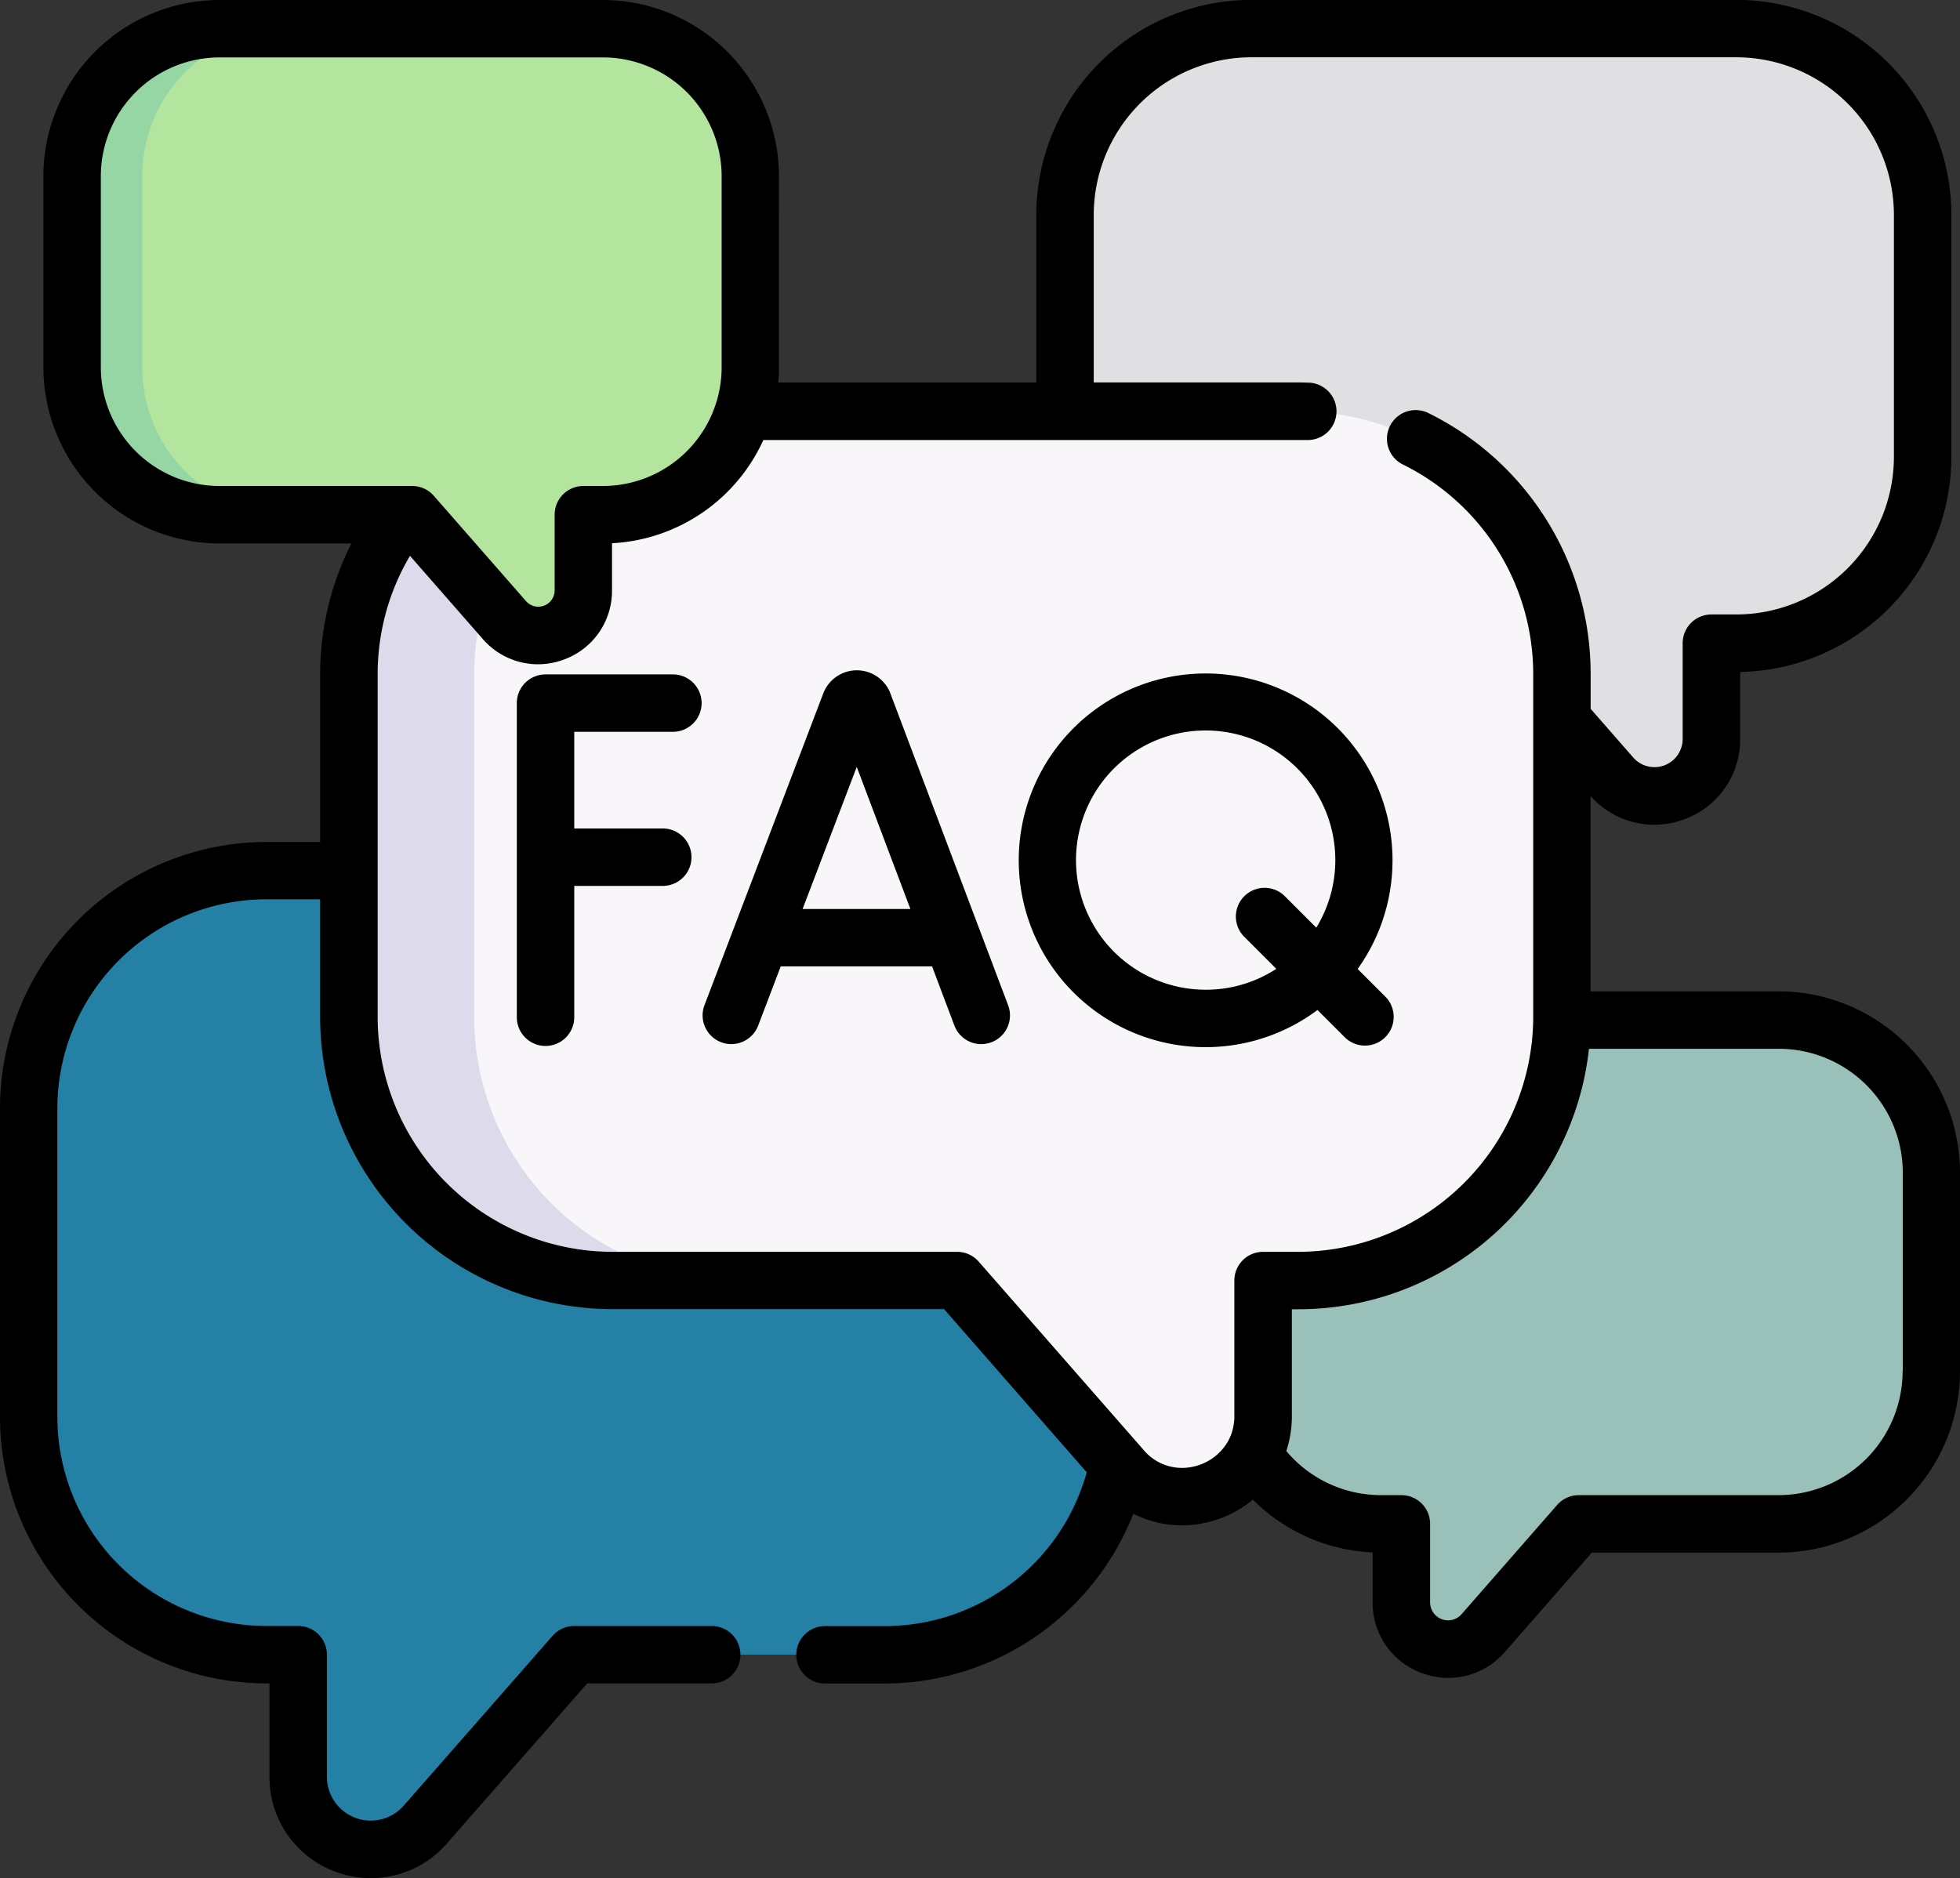
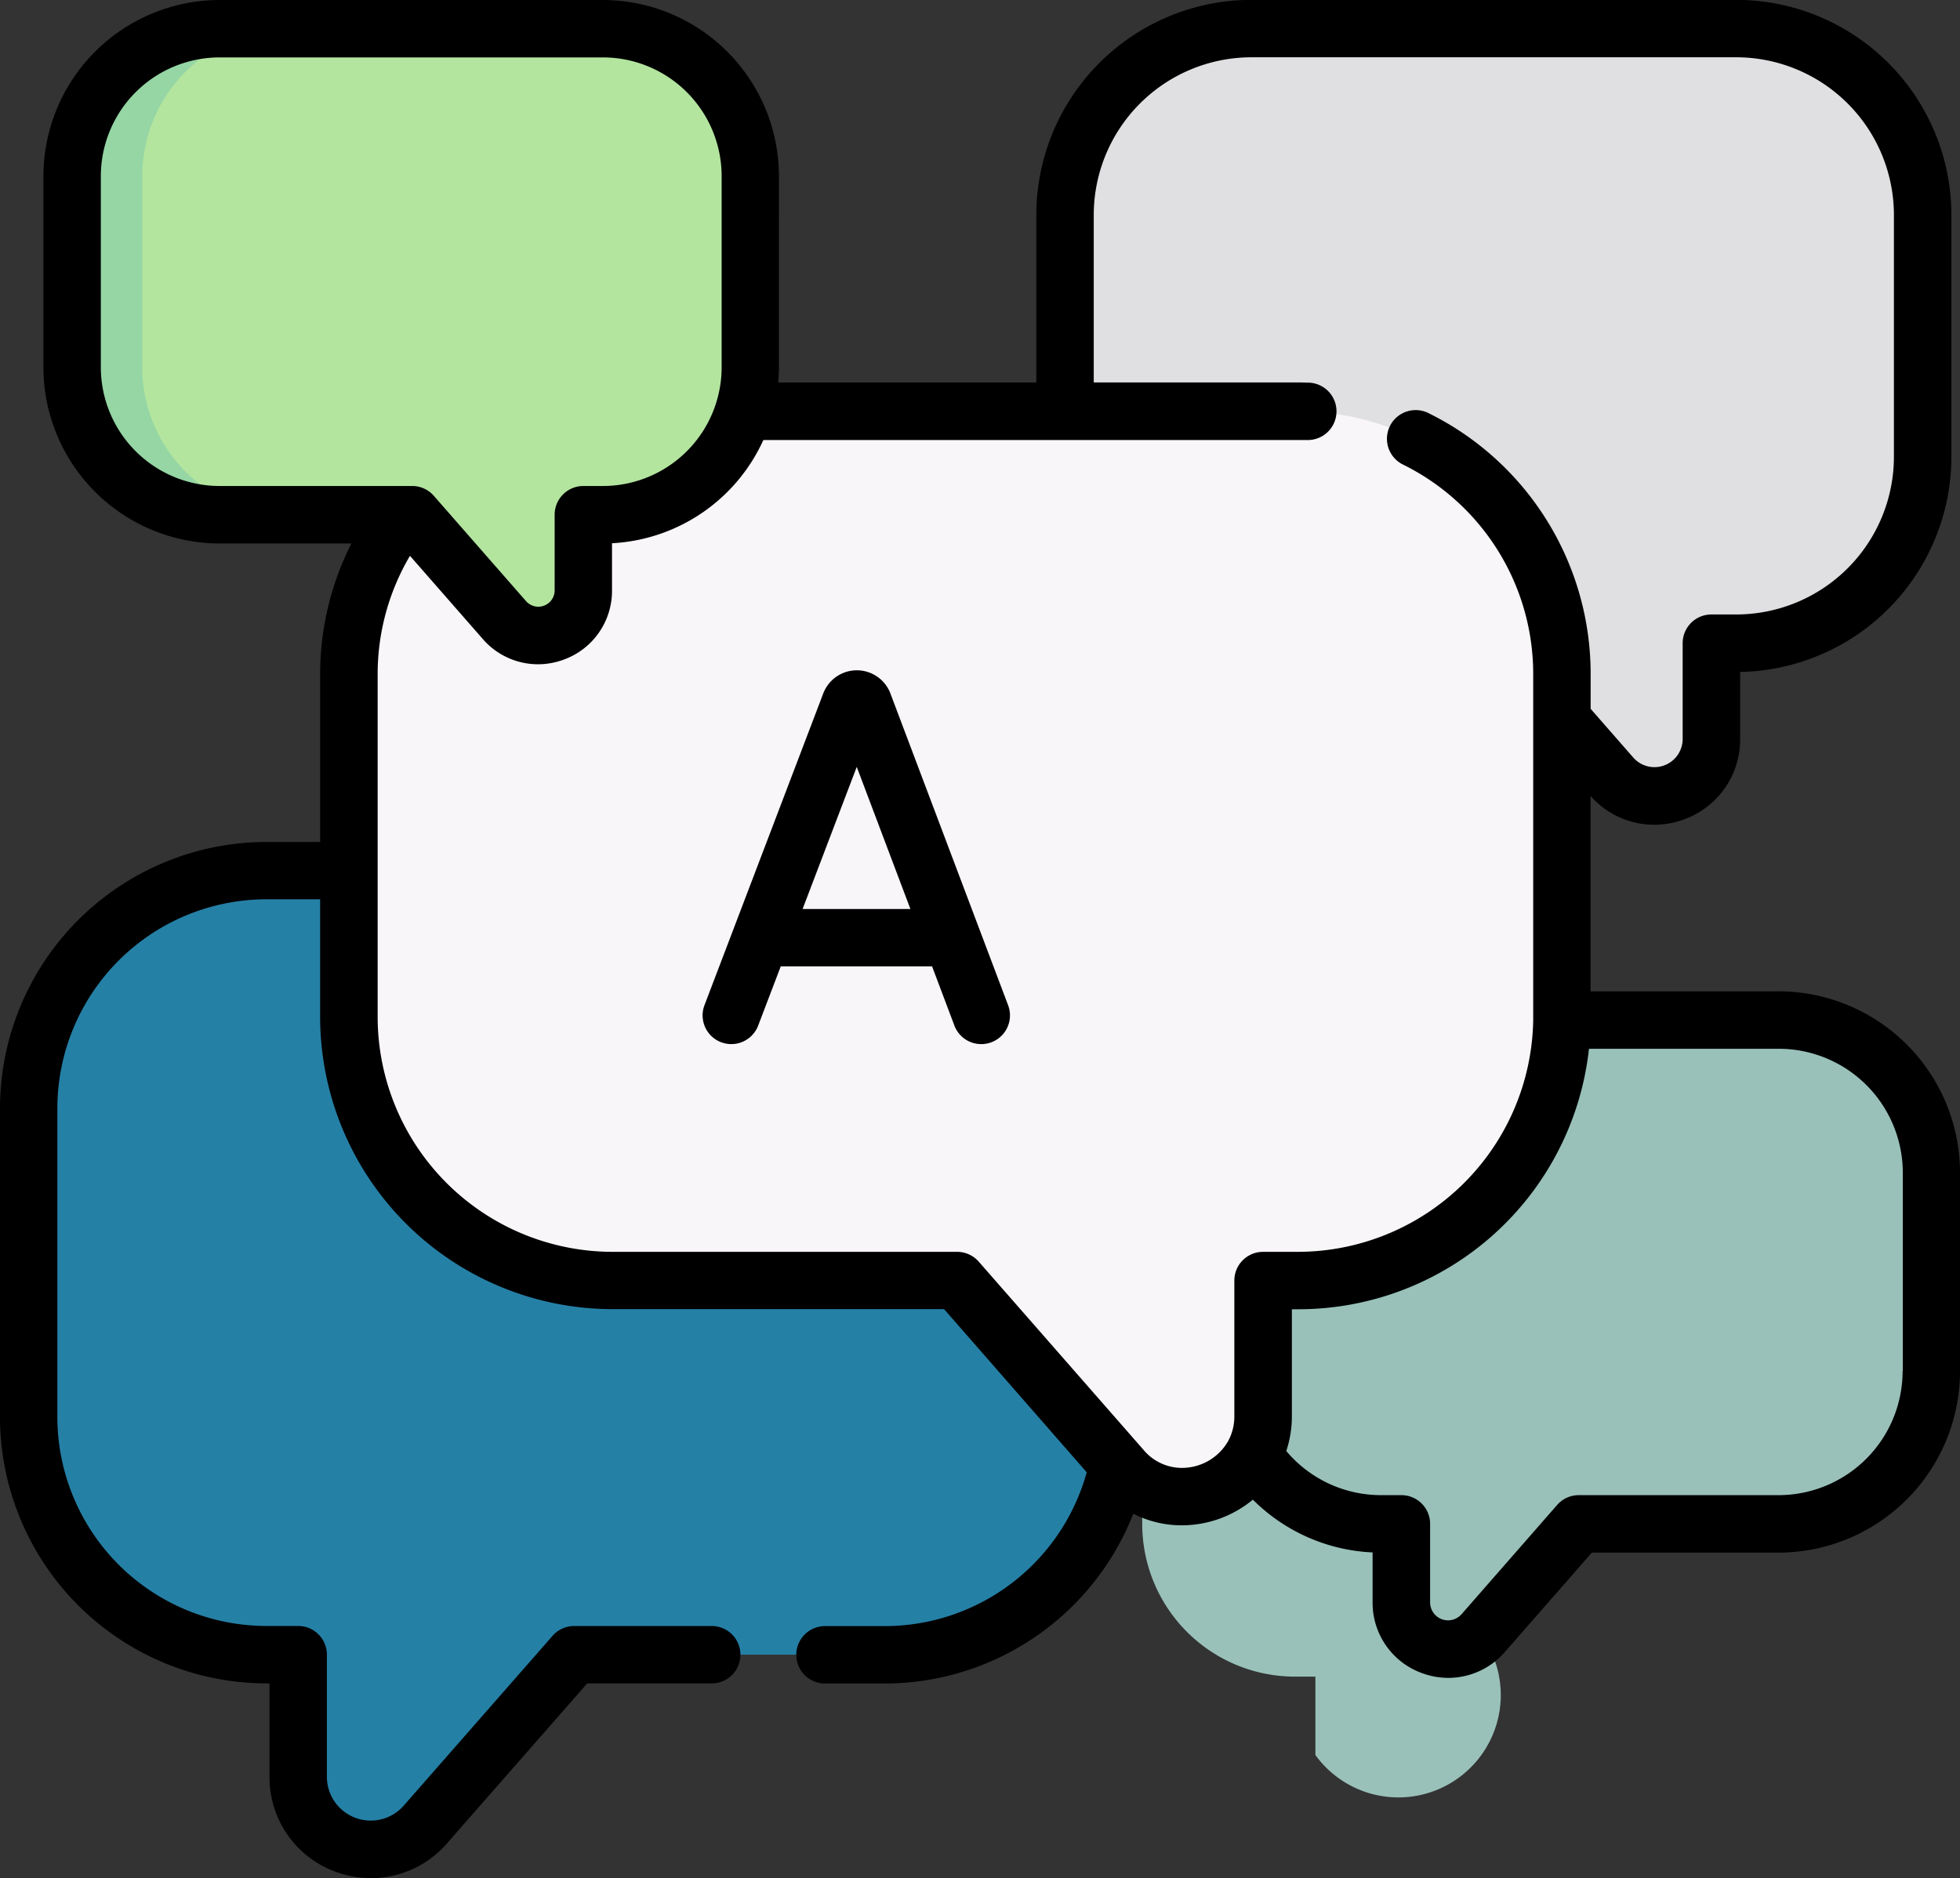
<svg xmlns="http://www.w3.org/2000/svg" width="60" height="57.512" viewBox="0 0 60 57.512">
  <rect x="0" y="0" width="60" height="57.512" fill="#333333" stroke="none" />
  <g id="Group_23833" data-name="Group 23833" transform="translate(-140 -1802)">
    <g id="Group_23827" data-name="Group 23827" transform="translate(172.604 1802.879)">
      <path id="Path_23296" data-name="Path 23296" d="M298.758,18.12H283.916a5.7,5.7,0,0,0-5.7,5.7v7.408a5.7,5.7,0,0,0,5.7,5.7h7.458l3.57,4.08A1.742,1.742,0,0,0,298,39.871V36.938h.762a5.7,5.7,0,0,0,5.7-5.7V23.825A5.7,5.7,0,0,0,298.758,18.12Z" transform="translate(-278.211 -18.12)" fill="#e0e0e2" />
      <path id="Path_23297" data-name="Path 23297" d="M286.626,36.936h-2.711a5.705,5.705,0,0,1-5.705-5.7V23.823a5.705,5.705,0,0,1,5.705-5.7h2.711a5.705,5.705,0,0,0-5.705,5.7v7.408A5.705,5.705,0,0,0,286.626,36.936Z" transform="translate(-278.21 -18.118)" fill="#e0e0e2" />
    </g>
    <g id="Group_23828" data-name="Group 23828" transform="translate(140.879 1828.657)">
      <path id="Path_23298" data-name="Path 23298" d="M14.778,238.091H33.714a7.279,7.279,0,0,1,7.279,7.279v9.451a7.279,7.279,0,0,1-7.279,7.279H24.2l-4.555,5.2a2.222,2.222,0,0,1-3.894-1.463V262.1h-.972A7.279,7.279,0,0,1,7.5,254.821v-9.452A7.279,7.279,0,0,1,14.778,238.091Z" transform="translate(-7.499 -238.091)" fill="#2580a6" />
-       <path id="Path_23299" data-name="Path 23299" d="M19.557,267.4a2.222,2.222,0,0,1-3.807-1.557V262.1h-.972A7.279,7.279,0,0,1,7.5,254.818v-9.452a7.279,7.279,0,0,1,7.278-7.279h3.178a7.278,7.278,0,0,0-7.278,7.279v9.452a7.278,7.278,0,0,0,7.278,7.279h.972v3.742A2.171,2.171,0,0,0,19.557,267.4Z" transform="translate(-7.5 -238.088)" fill="#2580a6" />
    </g>
    <g id="Group_23829" data-name="Group 23829" transform="translate(177.6 1833.233)">
      <path id="Path_23300" data-name="Path 23300" d="M325.522,277.144H337.69a4.677,4.677,0,0,1,4.677,4.677v6.073a4.677,4.677,0,0,1-4.677,4.677h-6.115l-2.927,3.345a1.428,1.428,0,0,1-2.5-.94v-2.4h-.624a4.677,4.677,0,0,1-4.677-4.677v-6.073A4.677,4.677,0,0,1,325.522,277.144Z" transform="translate(-320.845 -277.144)" fill="#99c1b9" />
-       <path id="Path_23301" data-name="Path 23301" d="M328.594,295.976a1.428,1.428,0,0,1-2.446-1v-2.4h-.624a4.677,4.677,0,0,1-4.677-4.677V281.82a4.677,4.677,0,0,1,4.677-4.677h2.042a4.677,4.677,0,0,0-4.677,4.677v6.074a4.677,4.677,0,0,0,4.677,4.677h.624v2.4A1.4,1.4,0,0,0,328.594,295.976Z" transform="translate(-320.846 -277.143)" fill="#99c1b9" />
+       <path id="Path_23301" data-name="Path 23301" d="M328.594,295.976a1.428,1.428,0,0,1-2.446-1v-2.4h-.624a4.677,4.677,0,0,1-4.677-4.677V281.82h2.042a4.677,4.677,0,0,0-4.677,4.677v6.074a4.677,4.677,0,0,0,4.677,4.677h.624v2.4A1.4,1.4,0,0,0,328.594,295.976Z" transform="translate(-320.846 -277.143)" fill="#99c1b9" />
    </g>
    <path id="Path_23302" data-name="Path 23302" d="M120.214,118.087H99.222a8.069,8.069,0,0,0-8.069,8.069v10.478a8.069,8.069,0,0,0,8.069,8.069H109.77l5.05,5.77a2.463,2.463,0,0,0,4.317-1.622V144.7h1.077a8.069,8.069,0,0,0,8.069-8.069V126.156A8.069,8.069,0,0,0,120.214,118.087Z" transform="translate(59.529 1696.507)" fill="#f9f6f9" />
-     <path id="Path_23303" data-name="Path 23303" d="M103.056,144.7H99.222a8.069,8.069,0,0,1-8.069-8.069V126.153a8.069,8.069,0,0,1,8.069-8.069h3.834a8.069,8.069,0,0,0-8.069,8.069v10.478A8.069,8.069,0,0,0,103.056,144.7Z" transform="translate(59.529 1696.51)" fill="#dddaec" />
    <g id="Group_23830" data-name="Group 23830" transform="translate(142.208 1802.879)">
      <path id="Path_23304" data-name="Path 23304" d="M35.09,18.119H23.352a4.512,4.512,0,0,0-4.512,4.512V28.49A4.512,4.512,0,0,0,23.352,33h5.9l2.824,3.227a1.377,1.377,0,0,0,2.414-.907V33h.6A4.512,4.512,0,0,0,39.6,28.49V22.631A4.512,4.512,0,0,0,35.09,18.119Z" transform="translate(-18.84 -18.119)" fill="#b3e59f" />
      <path id="Path_23305" data-name="Path 23305" d="M25.5,33H23.352a4.512,4.512,0,0,1-4.512-4.512V22.63a4.512,4.512,0,0,1,4.512-4.512H25.5a4.512,4.512,0,0,0-4.512,4.512v5.859A4.512,4.512,0,0,0,25.5,33Z" transform="translate(-18.84 -18.118)" fill="#95d6a4" />
    </g>
    <g id="Group_23832" data-name="Group 23832" transform="translate(140 1802)">
      <path id="Path_23306" data-name="Path 23306" d="M54.445,40.974H48.691V34.992a2.6,2.6,0,0,0,1.947.881,2.649,2.649,0,0,0,.932-.171,2.6,2.6,0,0,0,1.7-2.452V31.194a6.592,6.592,0,0,0,6.466-6.583V17.2a6.592,6.592,0,0,0-6.585-6.585H38.308A6.592,6.592,0,0,0,31.724,17.2v5.131h-7.9c.013-.154.021-.309.021-.466V16.01a5.4,5.4,0,0,0-5.391-5.391H6.72A5.4,5.4,0,0,0,1.329,16.01v5.859A5.4,5.4,0,0,0,6.72,27.26h4.037A8.874,8.874,0,0,0,9.8,31.281V36.4H8.156A8.166,8.166,0,0,0,0,44.555v9.451a8.166,8.166,0,0,0,8.156,8.158H8.25v2.863a3.075,3.075,0,0,0,2.01,2.9,3.131,3.131,0,0,0,1.1.2,3.074,3.074,0,0,0,2.321-1.062l4.294-4.9h3.812a.879.879,0,1,0,0-1.758h-4.21a.879.879,0,0,0-.661.3l-4.557,5.2a1.342,1.342,0,0,1-2.352-.884V61.285a.879.879,0,0,0-.879-.879H8.156a6.406,6.406,0,0,1-6.4-6.4V44.555a6.406,6.406,0,0,1,6.4-6.4H9.8v3.6a8.958,8.958,0,0,0,8.947,8.949H28.9L33.267,55.7a6.418,6.418,0,0,1-6.174,4.71H25.255a.879.879,0,1,0,0,1.758h1.838a8.188,8.188,0,0,0,7.6-5.2,3.247,3.247,0,0,0,1.482.356,3.418,3.418,0,0,0,2.178-.786,5.534,5.534,0,0,0,3.665,1.616v1.532a2.288,2.288,0,0,0,1.5,2.159,2.329,2.329,0,0,0,.82.15,2.288,2.288,0,0,0,1.727-.79l2.664-3.045h5.716A5.562,5.562,0,0,0,60,52.6V46.53a5.562,5.562,0,0,0-5.555-5.557ZM3.087,21.869V16.01A3.637,3.637,0,0,1,6.72,12.377H18.458a3.637,3.637,0,0,1,3.633,3.633v5.859A3.637,3.637,0,0,1,18.458,25.5h-.6a.879.879,0,0,0-.879.879V28.7a.5.5,0,0,1-.874.328L13.28,25.8a.879.879,0,0,0-.661-.3H6.72a3.637,3.637,0,0,1-3.633-3.633ZM36.356,55.556a1.53,1.53,0,0,1-1.347-.539L29.961,49.25a.879.879,0,0,0-.661-.3H18.751a7.2,7.2,0,0,1-7.19-7.191V31.281a7.121,7.121,0,0,1,.989-3.643l2.23,2.548a2.238,2.238,0,0,0,1.689.773,2.28,2.28,0,0,0,.8-.147A2.238,2.238,0,0,0,18.735,28.7V27.253a5.4,5.4,0,0,0,4.633-3.16H39.743c.083,0,.166,0,.248,0h.043a.879.879,0,0,0,.042-1.757c-.1,0-.2-.007-.334-.007H33.482V17.2a4.832,4.832,0,0,1,4.827-4.827H53.15A4.832,4.832,0,0,1,57.977,17.2v7.407a4.832,4.832,0,0,1-4.827,4.827h-.761a.879.879,0,0,0-.879.879v2.933A.863.863,0,0,1,50,33.817l-1.307-1.494V31.281a8.9,8.9,0,0,0-4.965-8.013.879.879,0,0,0-.783,1.574,7.152,7.152,0,0,1,3.99,6.439V41.759c0,.021,0,.041,0,.062s0,.015,0,.022a7.213,7.213,0,0,1-7.189,7.107H38.665a.879.879,0,0,0-.879.879v4.147a1.575,1.575,0,0,1-.191.771A1.625,1.625,0,0,1,36.356,55.556ZM58.243,52.6a3.8,3.8,0,0,1-3.8,3.8H48.33a.879.879,0,0,0-.662.3l-2.927,3.346a.549.549,0,0,1-.962-.361V57.28A.879.879,0,0,0,42.9,56.4h-.624a3.786,3.786,0,0,1-2.9-1.351,3.381,3.381,0,0,0,.171-1.074V50.708h.2a8.949,8.949,0,0,0,8.895-7.976h5.807a3.8,3.8,0,0,1,3.8,3.8V52.6Z" transform="translate(0 -10.619)" />
      <path id="Path_23307" data-name="Path 23307" d="M189.283,186.456l-.009-.024a1.1,1.1,0,0,0-2.033,0l-.008.02-3.639,9.554a.879.879,0,0,0,1.643.626l.691-1.813h4.633l.683,1.811a.879.879,0,1,0,1.645-.621Zm-2.686,6.606,1.658-4.352,1.643,4.352Z" transform="translate(-162.028 -165.228)" />
-       <path id="Path_23308" data-name="Path 23308" d="M139.794,186.832h-3.9a.879.879,0,0,0-.879.879v9.619a.879.879,0,1,0,1.758,0v-4.022h2.71a.879.879,0,0,0,0-1.758h-2.71V188.59h3.02a.879.879,0,1,0,0-1.758Z" transform="translate(-119.194 -166.182)" />
-       <path id="Path_23309" data-name="Path 23309" d="M276.1,197.681a.879.879,0,0,0,1.243-1.243l-.853-.853a5.721,5.721,0,1,0-1.23,1.256Zm-4.261-1.461a3.969,3.969,0,1,1,3.385-1.9l-.981-.981A.879.879,0,0,0,273,194.581l1,1A3.942,3.942,0,0,1,271.839,196.22Z" transform="translate(-234.929 -165.915)" />
    </g>
  </g>
</svg>